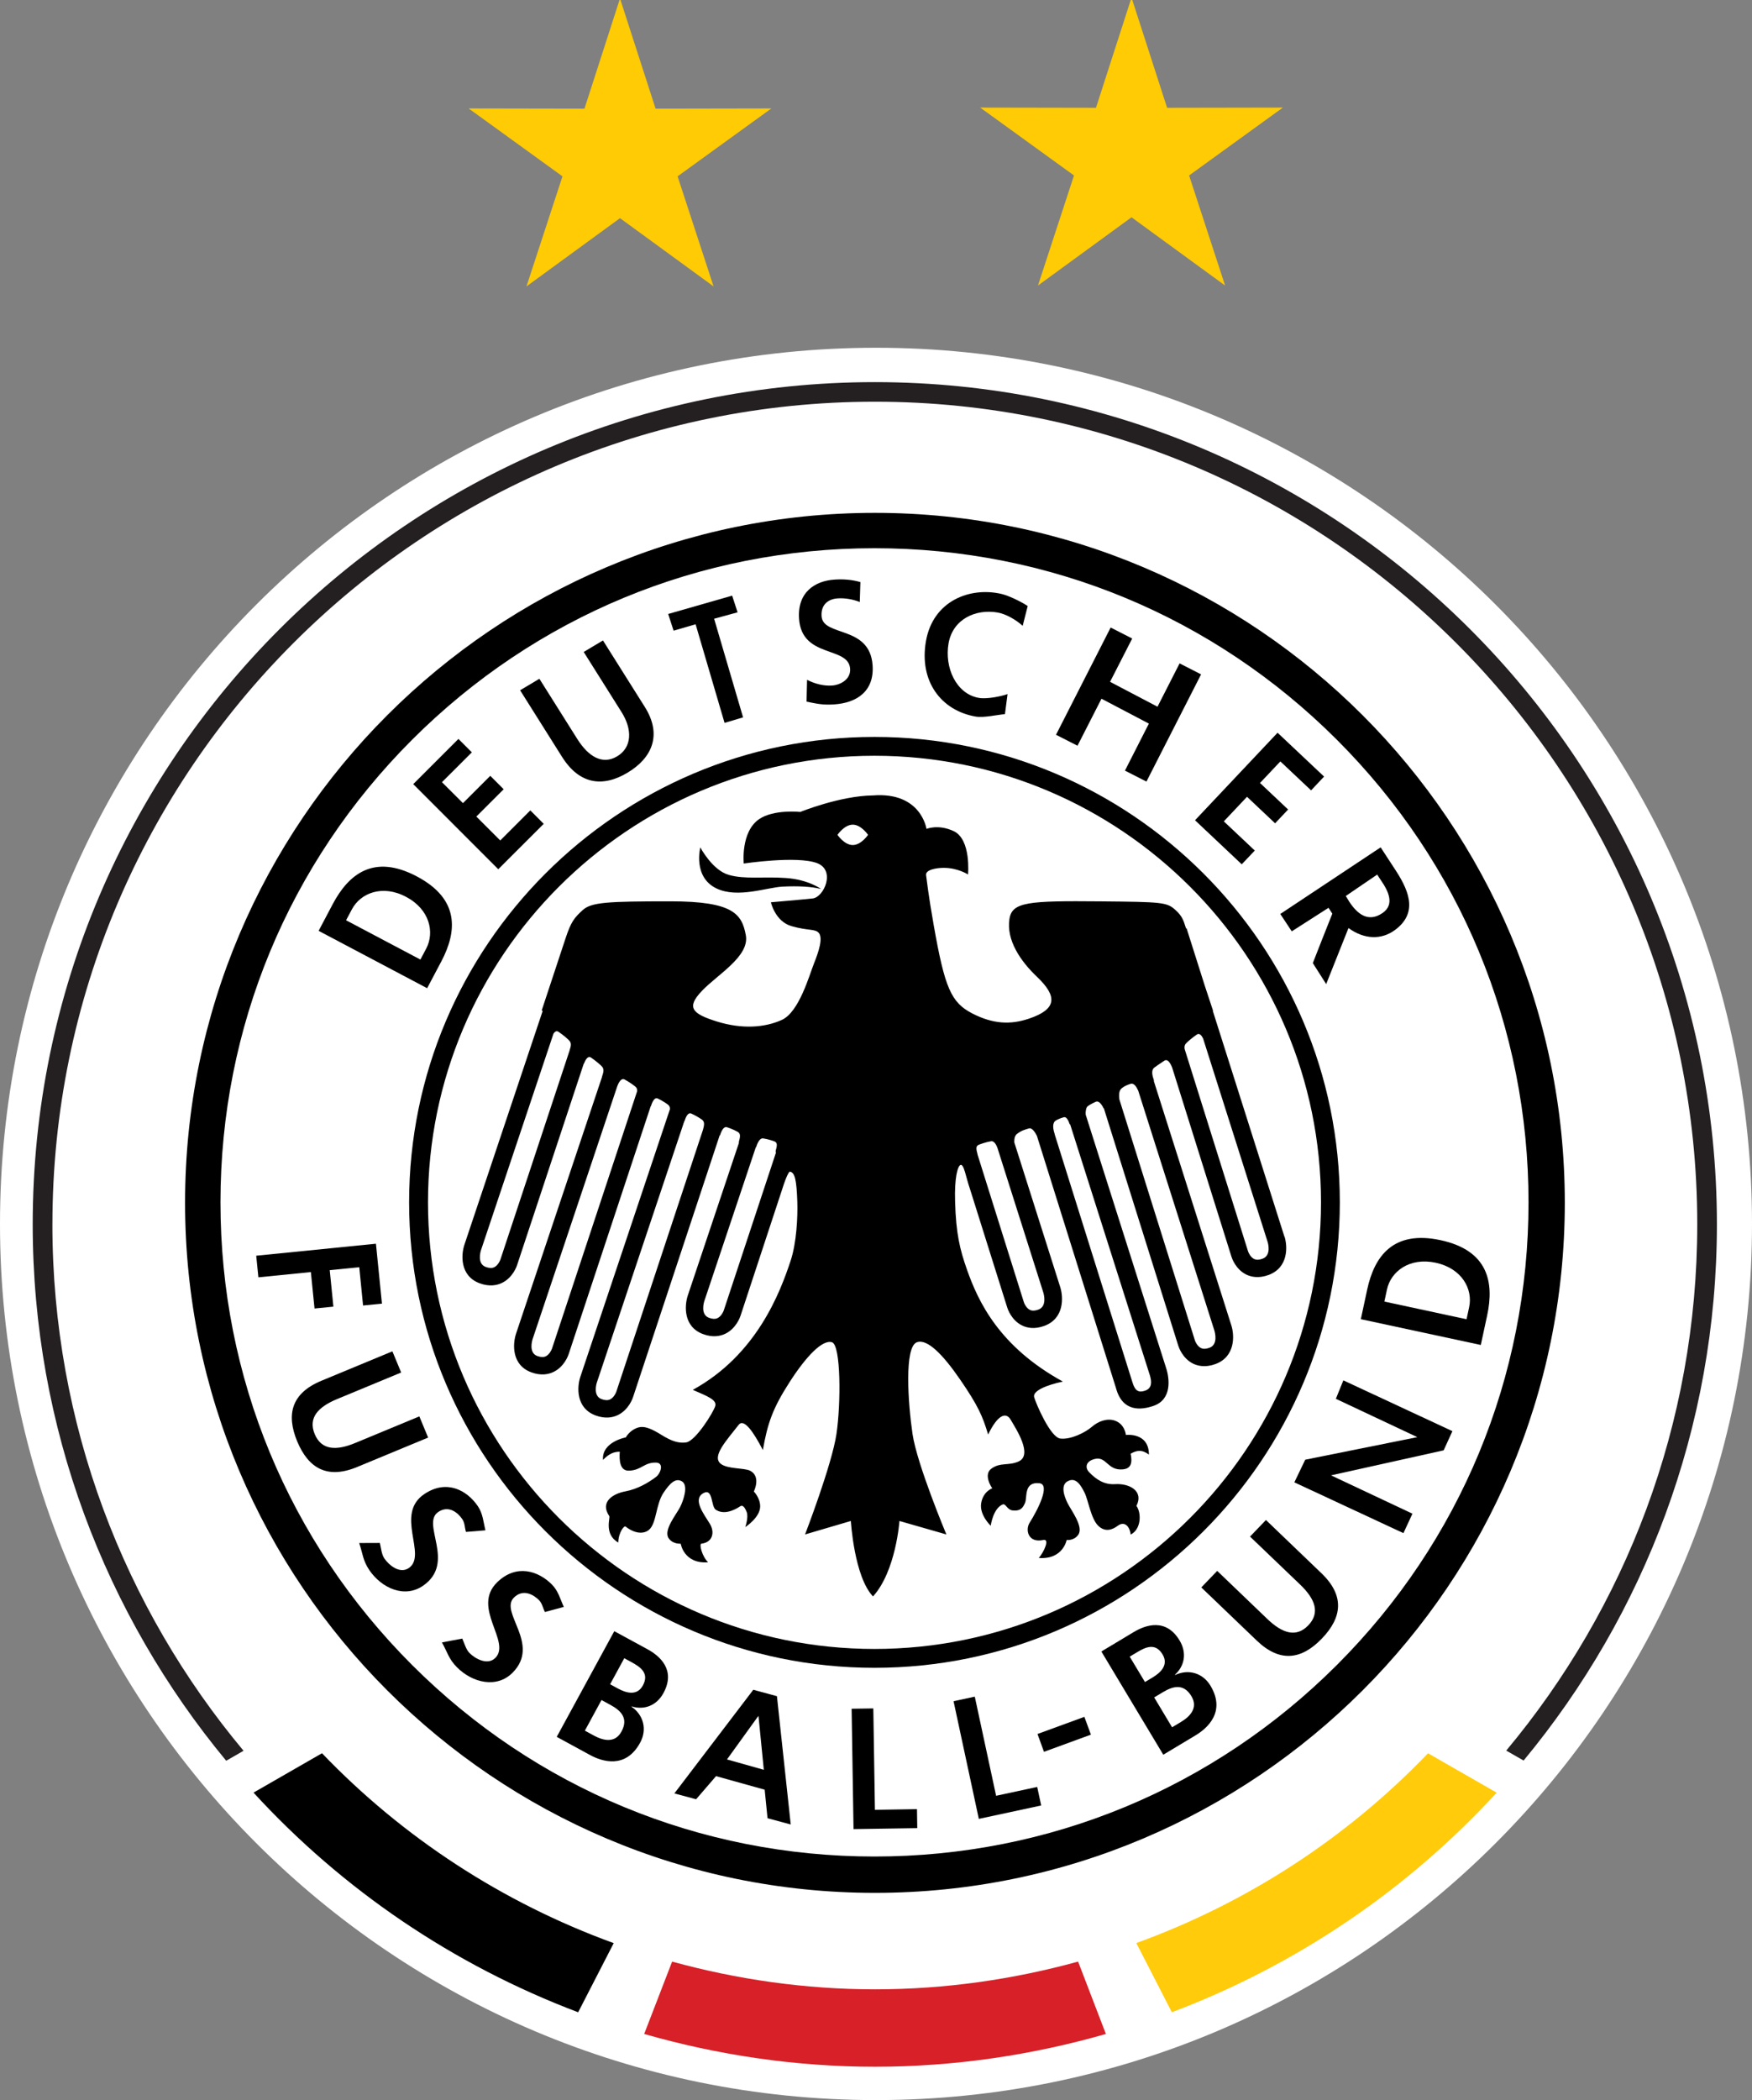
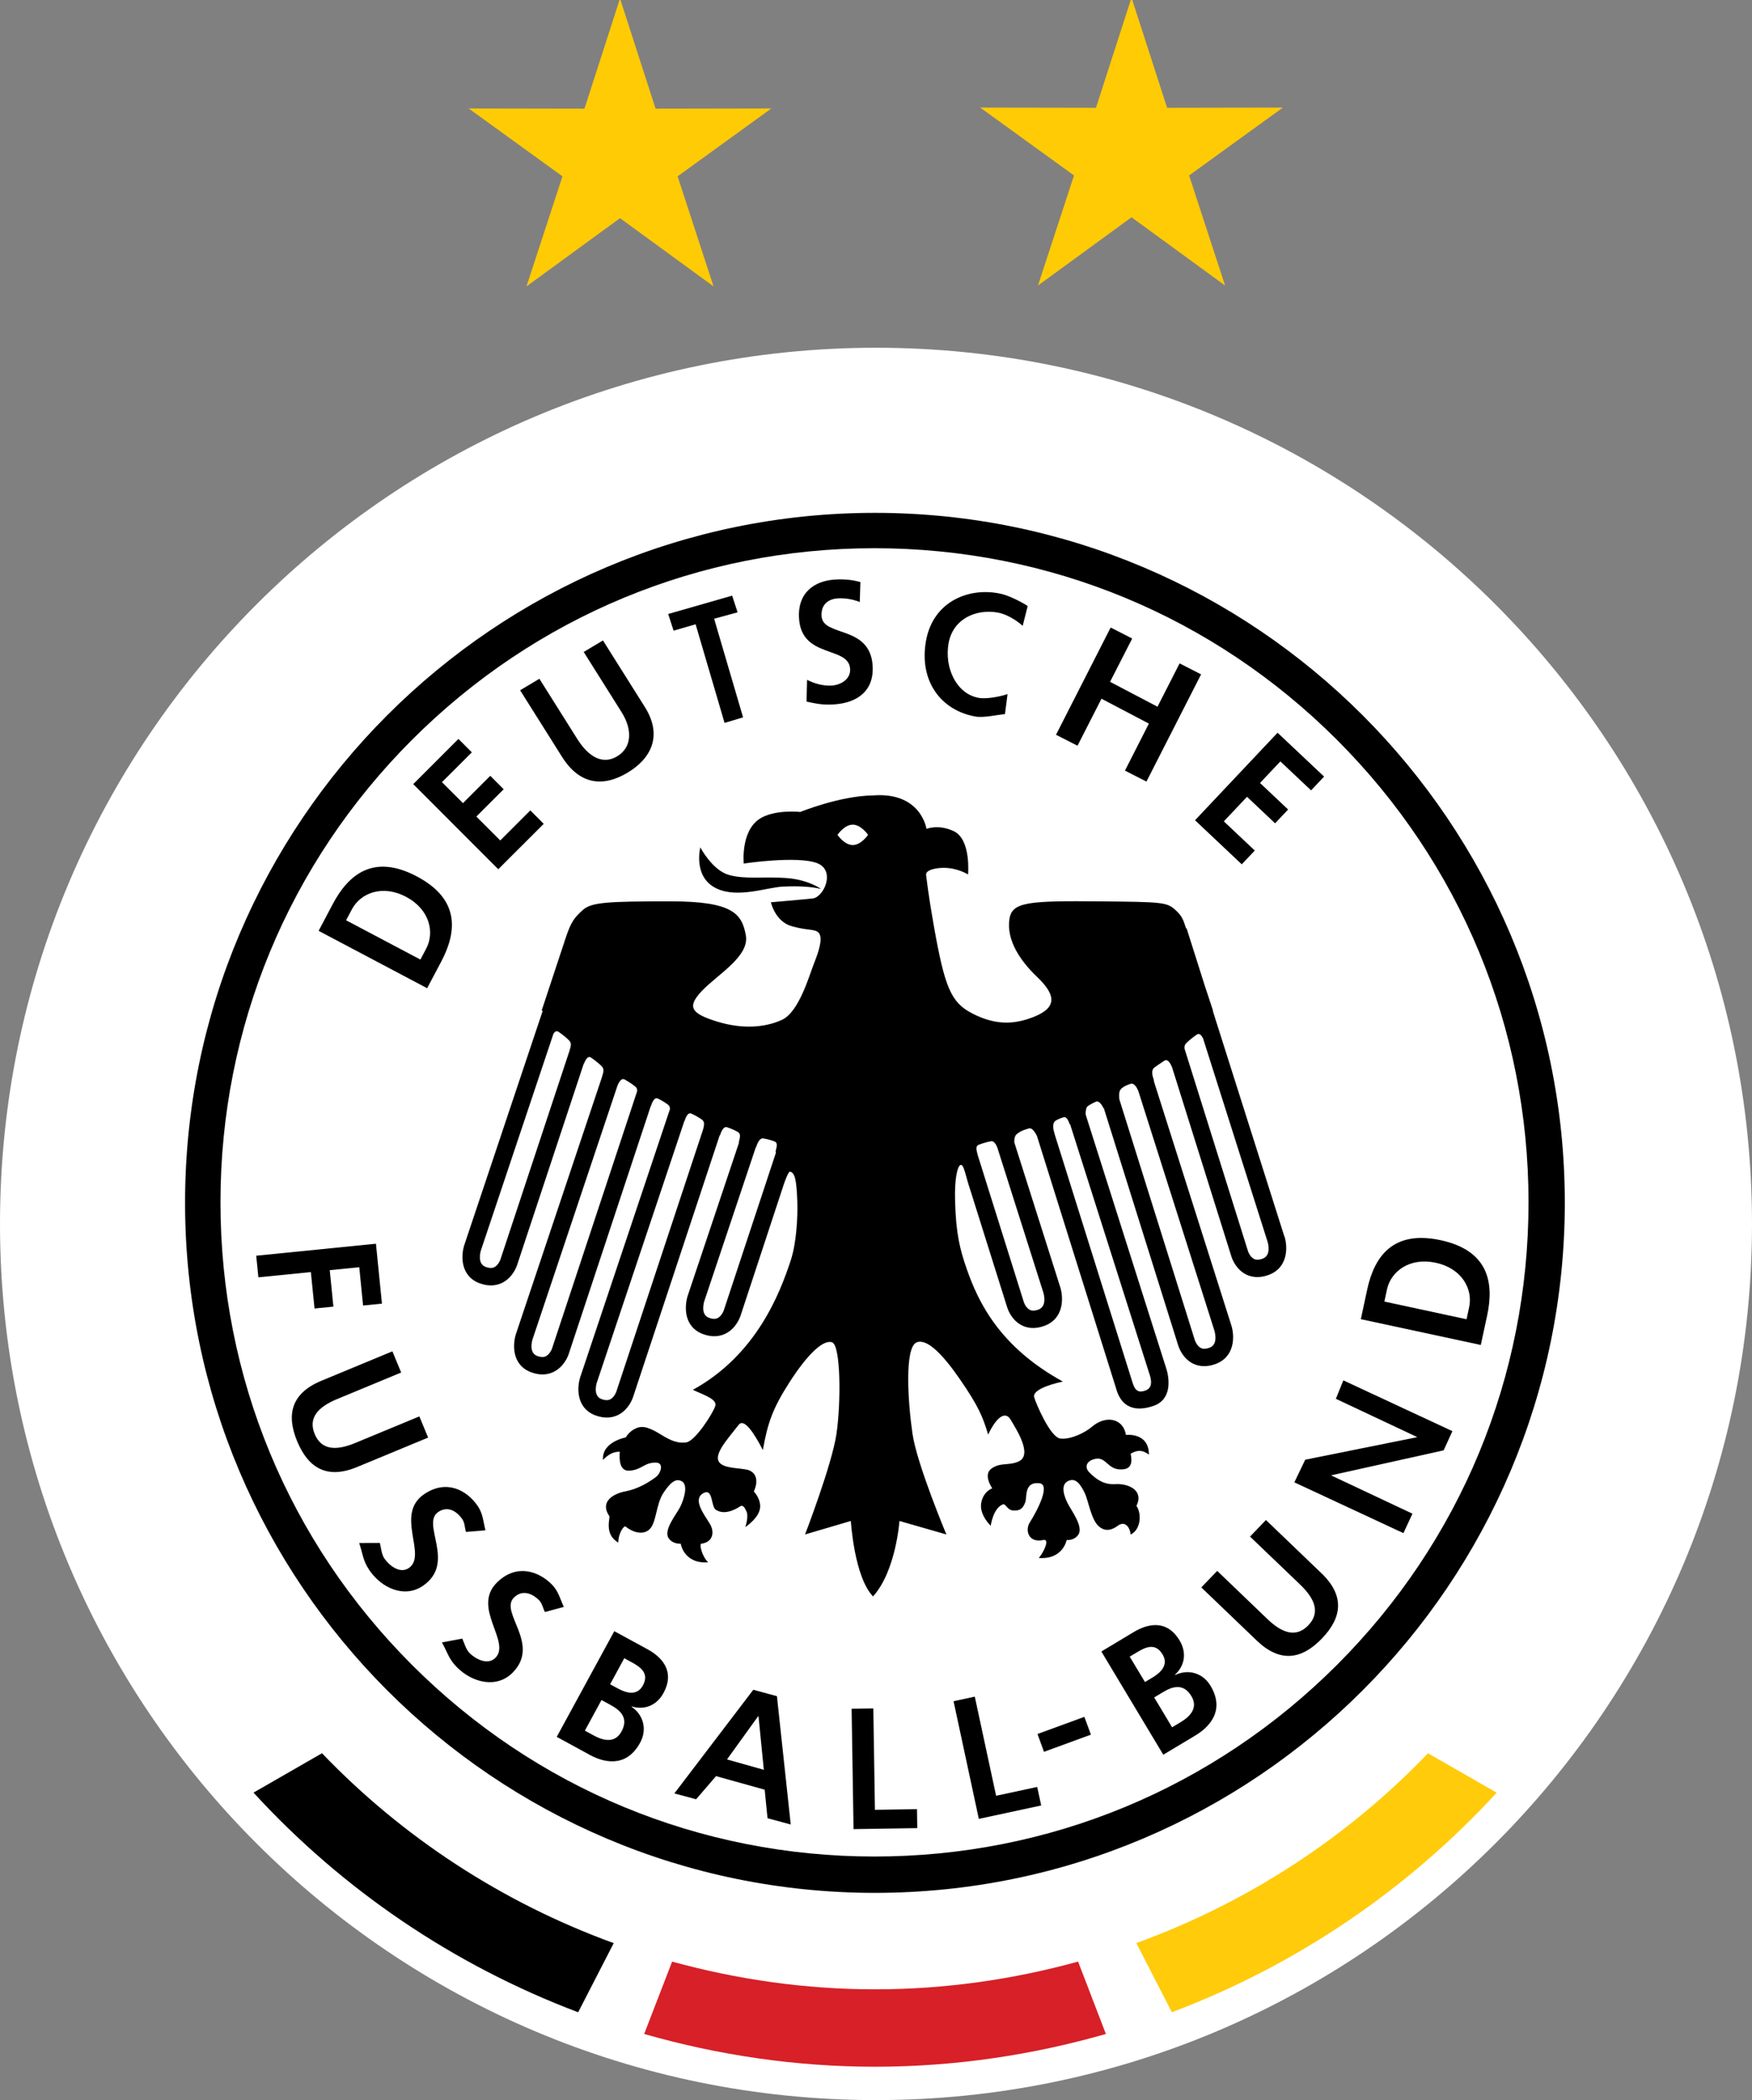
<svg xmlns="http://www.w3.org/2000/svg" xml:space="preserve" width="67.649mm" height="81.074mm" style="shape-rendering:geometricPrecision; text-rendering:geometricPrecision; image-rendering:optimizeQuality; fill-rule:evenodd; clip-rule:evenodd" viewBox="0 0 67.649 81.074">
  <rect x="0" y="0" width="67.649" height="81.074" fill="#808080" stroke="none" />
  <defs>
    <style type="text/css">
   
    .str0 {stroke:#FFCB05;stroke-width:0.057}
    .fil1 {fill:black}
    .fil4 {fill:#242021}
    .fil3 {fill:#D72027}
    .fil5 {fill:#FFCB05}
    .fil2 {fill:#FFCB0B}
    .fil0 {fill:white}
   
  </style>
  </defs>
  <g id="Ebene_x0020_1">
    <g id="_48832416">
      <path id="_49638928" class="fil0" d="M67.649 47.25c0,18.678 -15.147,33.824 -33.825,33.824 -18.684,0 -33.824,-15.145 -33.824,-33.824 0,-18.682 15.14,-33.825 33.824,-33.825 18.678,0 33.825,15.143 33.825,33.825z" />
      <path id="_49635496" class="fil1" d="M33.78 19.799c14.693,0 26.641,11.947 26.641,26.634 0,14.687 -11.947,26.641 -26.641,26.641 -14.687,0 -26.634,-11.954 -26.634,-26.641 0,-14.687 11.947,-26.634 26.634,-26.634zm25.364 26.634c0,-13.985 -11.379,-25.357 -25.364,-25.357 -13.985,0 -25.357,11.373 -25.357,25.357 0,13.985 11.373,25.364 25.357,25.364 13.985,0 25.364,-11.379 25.364,-25.364z" />
      <path id="_49643576" class="fil1" d="M23.697 75.015l-1.373 2.669c-4.828,-1.826 -9.112,-4.744 -12.535,-8.48l2.644 -1.52c3.11,3.244 6.96,5.766 11.264,7.331z" />
      <path id="_49648912" class="fil2" d="M55.14 67.686l2.65 1.52c-3.429,3.735 -7.714,6.654 -12.542,8.477l-1.372 -2.671c4.31,-1.564 8.154,-4.084 11.264,-7.327z" />
      <path id="_49652984" class="fil3" d="M33.786 76.798c2.721,0 5.345,-0.385 7.842,-1.07l1.073 2.794c-2.836,0.81 -5.817,1.264 -8.915,1.264 -3.091,0 -6.079,-0.454 -8.913,-1.264l1.079 -2.794c2.497,0.685 5.121,1.07 7.835,1.07z" />
-       <path id="_49656320" class="fil4" d="M2.024 47.262c0,-17.509 14.246,-31.754 31.755,-31.754 17.51,0 31.756,14.245 31.756,31.754 0,7.723 -2.772,14.809 -7.376,20.32l0.671 0.384c4.661,-5.627 7.464,-12.844 7.464,-20.703 0,-17.927 -14.591,-32.511 -32.516,-32.511 -17.93,0 -32.515,14.584 -32.515,32.511 0,7.863 2.81,15.082 7.471,20.711l0.67 -0.385c-4.604,-5.512 -7.381,-12.6 -7.381,-20.326z" />
      <path id="_49660880" class="fil1" d="M15.393 28.046c-4.906,4.907 -7.609,11.432 -7.609,18.372 0,6.94 2.703,13.465 7.609,18.372 4.909,4.907 11.432,7.609 18.372,7.609 6.94,0 13.464,-2.702 18.373,-7.609 4.908,-4.907 7.609,-11.432 7.609,-18.372 0,-6.94 -2.701,-13.464 -7.609,-18.372 -4.909,-4.907 -11.433,-7.61 -18.373,-7.61 -6.94,0 -13.463,2.703 -18.372,7.61l0 0z" />
      <path id="_49665672" class="fil0" d="M15.909 64.275c-4.77,-4.77 -7.396,-11.113 -7.396,-17.858 0,-6.745 2.627,-13.087 7.396,-17.856 4.77,-4.77 11.111,-7.397 17.856,-7.397 6.746,0 13.087,2.627 17.858,7.397 4.77,4.769 7.397,11.111 7.397,17.856 0,6.745 -2.627,13.088 -7.397,17.858 -4.771,4.768 -11.111,7.396 -17.858,7.396 -6.745,0 -13.086,-2.628 -17.856,-7.396l0 0z" />
-       <path id="_49671224" class="fil1" d="M15.797 46.417c0,9.908 8.061,17.969 17.968,17.969 9.909,0 17.969,-8.061 17.969,-17.969 0,-9.908 -8.06,-17.968 -17.969,-17.968 -9.907,0 -17.968,8.061 -17.968,17.968l0 0z" />
      <path id="_49675736" class="fil0" d="M16.526 46.417c0,-9.507 7.734,-17.241 17.239,-17.241 9.507,0 17.242,7.734 17.242,17.241 0,9.507 -7.735,17.241 -17.242,17.241 -9.505,0 -17.239,-7.734 -17.239,-17.241l0 0z" />
      <polygon id="_49683736" class="fil1" points="15.956,30.271 17.701,28.526 18.219,29.044 17.066,30.196 17.876,31.005 18.931,29.951 19.449,30.469 18.393,31.523 19.316,32.446 20.477,31.285 20.994,31.804 19.239,33.557 " />
      <path id="_49679424" class="fil1" d="M20.083 26.648l0.744 -0.444 1.461 2.321c0.43,0.685 0.973,1.014 1.54,0.674 0.569,-0.339 0.603,-1.023 0.171,-1.709l-1.461 -2.321 0.744 -0.444 1.617 2.569c0.678,1.077 0.279,1.97 -0.672,2.538 -0.951,0.567 -1.85,0.46 -2.528,-0.617l-1.617 -2.568 0 0z" />
      <polygon id="_49513912" class="fil1" points="26.859,24.1 26.009,24.347 25.8,23.703 28.27,22.995 28.48,23.639 27.574,23.886 28.692,27.694 27.977,27.907 " />
-       <path id="_49514200" class="fil1" d="M33.199 23.241c-0.272,-0.107 -0.571,-0.16 -0.863,-0.14 -0.286,0.02 -0.647,0.185 -0.613,0.69 0.057,0.803 1.861,0.337 1.97,1.891 0.071,1.016 -0.625,1.451 -1.469,1.51 -0.454,0.031 -0.662,-0.021 -1.082,-0.105l0.021 -0.842c0.298,0.152 0.635,0.242 0.964,0.22 0.316,-0.022 0.728,-0.231 0.698,-0.649 -0.061,-0.883 -1.864,-0.39 -1.971,-1.925 -0.073,-1.036 0.624,-1.465 1.359,-1.515 0.358,-0.026 0.696,0.004 1.009,0.096l-0.024 0.769 0 0z" />
+       <path id="_49514200" class="fil1" d="M33.199 23.241c-0.272,-0.107 -0.571,-0.16 -0.863,-0.14 -0.286,0.02 -0.647,0.185 -0.613,0.69 0.057,0.803 1.861,0.337 1.97,1.891 0.071,1.016 -0.625,1.451 -1.469,1.51 -0.454,0.031 -0.662,-0.021 -1.082,-0.105l0.021 -0.842c0.298,0.152 0.635,0.242 0.964,0.22 0.316,-0.022 0.728,-0.231 0.698,-0.649 -0.061,-0.883 -1.864,-0.39 -1.971,-1.925 -0.073,-1.036 0.624,-1.465 1.359,-1.515 0.358,-0.026 0.696,0.004 1.009,0.096l-0.024 0.769 0 0" />
      <path id="_49516832" class="fil1" d="M38.805 27.569c-0.314,0.026 -0.821,0.149 -1.135,0.094 -1.333,-0.233 -2.187,-1.363 -1.917,-2.911 0.274,-1.567 1.711,-2.104 2.915,-1.823 0.269,0.062 0.735,0.283 1.014,0.467l-0.194 0.764c-0.278,-0.252 -0.668,-0.461 -0.963,-0.513 -0.85,-0.149 -1.734,0.252 -1.899,1.19 -0.163,0.931 0.291,1.952 1.17,2.105 0.325,0.057 0.893,-0.069 1.108,-0.147l-0.1 0.773 0 0z" />
      <polygon id="_49690248" class="fil1" points="42.885,24.226 43.717,24.65 42.862,26.322 44.694,27.283 45.547,25.61 46.377,26.034 44.267,30.173 43.437,29.75 44.361,27.935 42.531,26.974 41.605,28.789 40.775,28.366 " />
      <polygon id="_49693648" class="fil1" points="49.33,28.287 51.126,29.98 50.624,30.512 49.438,29.394 48.652,30.227 49.737,31.251 49.235,31.784 48.15,30.76 47.255,31.709 48.45,32.835 47.947,33.367 46.143,31.666 " />
-       <path id="_49521856" class="fil1" d="M53.177 33.764l0.151 0.231c0.273,0.394 0.537,0.92 0.058,1.25 -0.563,0.389 -0.981,0.025 -1.277,-0.418l-0.145 -0.237 1.212 -0.826 0 0zm-3.743 1.518l0.444 0.673 1.419 -0.909 0.147 0.226c-0.089,0.212 -0.753,1.908 -0.753,1.908l0.516 0.811 0.861 -2.163c0.614,0.443 1.268,0.462 1.795,0.075 0.959,-0.708 0.481,-1.627 -0.059,-2.434l-0.494 -0.757 -3.874 2.571 0 0z" />
      <path id="_49697088" class="fil1" d="M13.363 35.527l0.224 -0.421c0.334,-0.632 1.179,-0.967 2.091,-0.484 0.913,0.482 1.112,1.368 0.778,2.001l-0.223 0.421 -2.87 -1.517 0 0zm3.13 2.623l0.546 -1.032c0.611,-1.157 0.718,-2.406 -0.944,-3.284 -1.664,-0.88 -2.635,-0.087 -3.247,1.069l-0.545 1.032 4.19 2.215 0 0z" />
      <polygon id="_49705632" class="fil1" points="14.516,48.014 14.748,50.327 14.019,50.399 13.872,48.921 12.732,49.035 12.873,50.443 12.145,50.515 12.003,49.108 9.977,49.311 9.893,48.477 " />
      <path id="_49701912" class="fil1" d="M15.151 52.168l0.339 0.818 -2.478 1.027c-0.731,0.303 -1.119,0.723 -0.861,1.349 0.259,0.625 0.832,0.649 1.563,0.345l2.478 -1.027 0.339 0.818 -2.742 1.136c-1.149,0.477 -1.879,0.054 -2.314,-0.991 -0.433,-1.046 -0.217,-1.861 0.934,-2.338l2.742 -1.137 0 0z" />
      <path id="_49709064" class="fil1" d="M23.226 65.63l0.348 0.19c0.368,0.2 0.714,0.494 0.423,1.026 -0.257,0.474 -0.724,0.341 -1.067,0.155l-0.347 -0.189 0.642 -1.181 0 0zm0.879 -1.614l0.284 0.155c0.337,0.184 0.692,0.422 0.434,0.896 -0.228,0.421 -0.654,0.287 -0.965,0.118l-0.3 -0.164 0.547 -1.006 0 0zm-2.608 3.036l1.285 0.7c0.463,0.253 1.376,0.553 1.936,-0.477 0.274,-0.502 0.136,-1.064 -0.335,-1.388l0.006 -0.011c0.484,0.15 0.964,-0.029 1.228,-0.514 0.487,-0.895 -0.141,-1.434 -0.615,-1.692l-1.283 -0.698 -2.222 4.079 0 0z" />
      <path id="_49713072" class="fil1" d="M29.492 68.323l-1.421 -0.4 1.206 -1.672 0.011 0.003 0.205 2.069 0 0zm-3.453 0.912l0.839 0.226 0.77 -0.893 1.878 0.523 0.11 1.102 0.896 0.241 -0.533 -4.953 -0.913 -0.247 -3.047 4.001 0 0z" />
      <polygon id="_49722760" class="fil1" points="32.883,65.966 33.721,65.954 33.783,69.868 35.407,69.842 35.418,70.575 32.957,70.613 " />
      <polygon id="_49725504" class="fil1" points="36.819,65.675 37.639,65.499 38.462,69.326 40.049,68.985 40.203,69.7 37.795,70.218 " />
      <polygon id="_49727952" class="fil1" points="40.311,67.629 40.06,66.941 41.87,66.279 42.123,66.966 " />
      <path id="_49728000" class="fil1" d="M44.566 65.529l0.339 -0.203c0.36,-0.216 0.787,-0.364 1.099,0.156 0.276,0.461 -0.074,0.797 -0.408,0.997l-0.339 0.203 -0.691 -1.153 0 0zm-0.945 -1.575l0.278 -0.166c0.327,-0.198 0.714,-0.383 0.99,0.08 0.247,0.411 -0.083,0.71 -0.387,0.892l-0.292 0.175 -0.59 -0.981 0 0zm1.294 3.788l1.254 -0.753c0.451,-0.271 1.173,-0.907 0.571,-1.911 -0.294,-0.491 -0.847,-0.657 -1.365,-0.414l-0.007 -0.012c0.376,-0.341 0.464,-0.846 0.18,-1.319 -0.524,-0.874 -1.307,-0.606 -1.769,-0.329l-1.253 0.752 2.391 3.985 0 0z" />
      <path id="_49730520" class="fil1" d="M46.385 61.283l0.614 -0.639 1.936 1.857c0.571,0.548 1.112,0.734 1.581,0.245 0.468,-0.488 0.26,-1.021 -0.311,-1.57l-1.938 -1.856 0.614 -0.64 2.143 2.055c0.898,0.862 0.805,1.7 0.021,2.517 -0.783,0.817 -1.618,0.946 -2.516,0.085l-2.144 -2.055 0 0z" />
      <polygon id="_49739760" class="fil1" points="49.978,57.226 50.398,56.352 54.726,55.481 51.581,54.001 51.87,53.289 56.081,55.25 55.743,55.99 51.394,56.956 54.538,58.436 54.19,59.187 " />
      <path id="_49732840" class="fil1" d="M16.915 58.374c0.417,-0.285 0.773,0.035 0.935,0.273 0.103,0.151 0.087,0.318 0.143,0.493l0.751 -0.062c-0.079,-0.309 -0.095,-0.642 -0.294,-0.933 -0.415,-0.609 -1.197,-1.046 -2.061,-0.47 -1.167,0.777 0.127,2.36 -0.604,2.859 -0.347,0.237 -0.765,-0.107 -0.944,-0.369 -0.11,-0.161 -0.126,-0.406 -0.174,-0.599l-0.798 0.003c0.139,0.405 0.138,0.672 0.394,1.049 0.477,0.697 1.359,1.094 2.076,0.597 1.279,-0.888 -0.089,-2.386 0.577,-2.84l0 0z" />
      <path id="_49742960" class="fil1" d="M19.843 61.676c0.359,-0.357 0.767,-0.106 0.969,0.097 0.128,0.13 0.144,0.297 0.23,0.459l0.728 -0.197c-0.135,-0.291 -0.21,-0.615 -0.46,-0.865 -0.52,-0.523 -1.368,-0.81 -2.113,-0.086 -1.005,0.977 0.556,2.297 -0.072,2.921 -0.298,0.295 -0.773,0.035 -0.996,-0.19 -0.138,-0.138 -0.197,-0.377 -0.28,-0.557l-0.785 0.148c0.212,0.374 0.258,0.636 0.58,0.959 0.595,0.599 1.535,0.829 2.15,0.208 1.096,-1.106 -0.522,-2.329 0.049,-2.897l0 0z" />
      <path id="_49747880" class="fil1" d="M53.454 50.248l0.1 -0.466c0.15,-0.7 0.873,-1.25 1.882,-1.034 1.01,0.217 1.443,1.017 1.291,1.716l-0.1 0.466 -3.173 -0.683 0 0zm3.723 1.675l0.246 -1.141c0.275,-1.278 0.04,-2.51 -1.799,-2.905 -1.839,-0.396 -2.559,0.631 -2.834,1.909l-0.245 1.141 4.633 0.996 0 0z" />
      <path id="_49752904" class="fil1" d="M49.593 47.736l-2.763 -8.709 0.01 -0.005c-0.113,-0.344 -0.221,-0.667 -0.319,-0.964l-0.704 -2.221 -0.021 0.006c-0.102,-0.331 -0.155,-0.482 -0.406,-0.71 -0.333,-0.303 -0.492,-0.314 -2.914,-0.336 -2.776,-0.025 -3.398,0.022 -3.499,0.68 -0.126,0.822 0.43,1.631 1.067,2.236 0.787,0.75 0.775,1.246 -0.313,1.612 -0.709,0.239 -1.384,0.214 -2.191,-0.202 -0.816,-0.422 -1.06,-0.982 -1.488,-3.413 -0.216,-1.223 -0.259,-1.695 -0.293,-1.921 -0.034,-0.215 0.407,-0.286 0.679,-0.286 0.55,0 0.94,0.257 0.94,0.257 0,0 0.129,-1.361 -0.56,-1.677 -0.597,-0.275 -1.044,-0.083 -1.044,-0.083 0,0 -0.204,-1.438 -2.069,-1.292 -1.27,0.014 -2.803,0.637 -2.803,0.637 0,0 -1.02,-0.11 -1.59,0.278 -0.719,0.491 -0.594,1.714 -0.594,1.714 0,0 2.057,-0.309 2.831,-0.016 0.728,0.278 0.264,1.316 -0.168,1.364 -0.345,0.038 -1.615,0.148 -1.615,0.148 0,0 0.164,0.742 0.801,0.922 0.636,0.182 0.9,0.095 1.046,0.258 0.173,0.195 0,0.727 -0.183,1.181 -0.181,0.454 -0.574,1.876 -1.24,2.179 -0.666,0.303 -1.545,0.363 -2.513,0.061 -0.968,-0.303 -1.18,-0.545 -0.574,-1.181 0.605,-0.636 1.846,-1.332 1.695,-2.149 -0.152,-0.818 -0.485,-1.308 -2.906,-1.308 -2.422,0 -3.057,0.033 -3.39,0.336 -0.333,0.303 -0.455,0.457 -0.665,1.092 -0.075,0.226 -0.441,1.331 -0.92,2.782l0.037 0.02 -3.022 9.026c-0.131,0.39 -0.176,1.203 0.584,1.488 0.391,0.146 0.686,0.074 0.865,-0.012 0.418,-0.202 0.571,-0.642 0.586,-0.693l2.577 -7.784 0.005 0.014c0,0 0.109,-0.345 0.273,-0.236 0.164,0.109 0.4,0.309 0.437,0.363 0.035,0.055 0.072,0.127 0,0.327 -0.009,0.019 -0.012,0.037 -0.013,0.054l-3.321 9.916c-0.13,0.391 -0.176,1.204 0.584,1.488 0.391,0.146 0.685,0.074 0.864,-0.013 0.419,-0.202 0.57,-0.642 0.586,-0.692l3.169 -9.575 0.005 0.013c0,0 0.099,-0.378 0.26,-0.304 0.162,0.074 0.396,0.224 0.432,0.271 0.022,0.029 0.044,0.066 0.043,0.142l-3.46 10.334c-0.131,0.391 -0.175,1.204 0.584,1.489 0.391,0.146 0.686,0.074 0.865,-0.013 0.418,-0.203 0.57,-0.642 0.586,-0.692l3.349 -10.119 0.009 0.019c0,0 0.095,-0.373 0.266,-0.321 0.171,0.052 0.418,0.168 0.457,0.209 0.038,0.041 0.079,0.1 0.014,0.318 -0.01,0.033 -0.012,0.06 -0.008,0.083l-1.973 5.888c-0.13,0.391 -0.175,1.204 0.585,1.488 0.39,0.147 0.685,0.074 0.864,-0.012 0.418,-0.202 0.57,-0.642 0.587,-0.693l1.619 -4.916c0.144,-0.458 0.254,-0.653 0.284,-0.649 0.203,0.026 0.26,0.342 0.29,1.154 0.02,0.591 -0.03,1.594 -0.256,2.278 -0.412,1.249 -1.317,3.64 -3.779,4.992 0.556,0.243 0.936,0.382 0.867,0.624 -0.07,0.242 -0.757,1.346 -1.12,1.404 -0.49,0.076 -0.912,-0.283 -1.203,-0.433 -0.299,-0.155 -0.499,-0.207 -0.712,-0.122 -0.295,0.118 -0.418,0.362 -0.418,0.362 0,0 -0.937,0.171 -0.881,0.869 0.241,-0.252 0.438,-0.316 0.647,-0.316 -0.024,0.331 0,0.746 0.359,0.732 0.485,-0.02 0.577,-0.322 1.039,-0.312 0.327,0.008 0.178,0.422 0,0.555 -0.277,0.208 -0.696,0.465 -1.179,0.555 -0.486,0.09 -0.996,0.41 -0.625,0.953 0.054,0.042 -0.223,0.703 0.349,1.023 0.003,-0.373 0.221,-0.664 0.28,-0.618 0.351,0.277 0.693,0.298 0.898,0.133 0.305,-0.247 0.263,-0.987 0.572,-1.443 0.245,-0.362 0.458,-0.575 0.703,-0.436 0.26,0.146 0.074,0.713 -0.064,0.991 -0.138,0.277 -0.656,0.891 -0.447,1.204 0.163,0.244 0.468,0.213 0.468,0.213 0,0 0.12,0.789 1.057,0.719 -0.235,-0.23 -0.354,-0.709 -0.258,-0.719 0.428,-0.048 0.534,-0.432 0.319,-0.779 -0.223,-0.361 -0.67,-0.936 -0.244,-1.171 0.381,-0.21 0.288,0.511 0.479,0.639 0.303,0.201 0.689,0.038 0.938,-0.128 0.063,-0.042 0.148,-0.054 0.256,0.217 0.079,0.197 -0.054,0.582 -0.054,0.582 0,0 0.575,-0.371 0.575,-0.799 0,-0.331 -0.245,-0.575 -0.245,-0.575 0,0 0.29,-0.572 -0.138,-0.799 -0.22,-0.117 -0.867,-0.061 -1.135,-0.267 -0.371,-0.286 0.23,-0.916 0.685,-1.505 0.206,-0.268 0.576,0.274 0.937,0.97 0.183,-1.041 0.382,-1.615 1.04,-2.635 0.633,-0.983 1.263,-1.642 1.63,-1.525 0.345,0.11 0.347,2.358 0.172,3.536 -0.172,1.18 -1.213,3.883 -1.213,3.883l1.768 -0.52c0,0 0.128,2.15 0.856,2.913 0.887,-0.98 1.021,-2.913 1.021,-2.913l1.812 0.52c0,0 -1.135,-2.703 -1.308,-3.883 -0.173,-1.178 -0.324,-3.356 0.168,-3.536 0.396,-0.145 0.996,0.457 1.677,1.448 0.688,1.001 0.866,1.414 1.075,2.114 0.364,-0.757 0.688,-0.889 0.872,-0.57 0.208,0.357 0.867,1.36 0.302,1.611 -0.384,0.171 -0.694,0.025 -1.04,0.269 -0.347,0.242 0.025,0.766 0.025,0.766 0,0 -0.354,0.118 -0.428,0.577 -0.073,0.455 0.369,0.868 0.369,0.868 0,0 0.089,-0.678 0.471,-0.826 0.118,-0.029 0.16,0.214 0.384,0.236 0.295,0.029 0.388,-0.1 0.471,-0.295 0.09,-0.206 -0.059,-0.825 0.555,-0.756 0.431,0.049 -0.058,1.016 -0.378,1.523 -0.177,0.279 -0.059,0.796 0.527,0.668 0.258,-0.056 0.034,0.45 -0.173,0.694 0.937,0.069 1.075,-0.694 1.075,-0.694 0,0 0.288,0.036 0.452,-0.208 0.207,-0.312 -0.279,-0.936 -0.416,-1.214 -0.139,-0.277 -0.269,-0.682 -0.014,-0.836 0.336,-0.202 0.533,0.159 0.672,0.437 0.138,0.278 0.242,0.989 0.519,1.266 0.278,0.277 0.569,0.149 0.755,0.009 0.269,-0.202 0.469,0.023 0.503,0.336 0.4,-0.194 0.429,-0.813 0.224,-1.107 0.294,-0.589 -0.29,-0.874 -0.827,-0.839 -0.405,0.024 -0.713,-0.161 -1.007,-0.469 -0.153,-0.162 -0.137,-0.419 0.234,-0.505 0.451,-0.102 0.48,0.459 1.075,0.403 0.322,-0.029 0.372,-0.257 0.301,-0.604 0.235,-0.134 0.436,-0.168 0.705,0.034 0,-0.873 -0.889,-0.758 -0.889,-0.758 0,0 -0.035,-0.413 -0.42,-0.551 -0.3,-0.107 -0.646,0.02 -0.897,0.239 -0.247,0.216 -0.815,0.5 -1.214,0.451 -0.389,-0.047 -0.941,-1.353 -1.011,-1.596 -0.069,-0.242 0.47,-0.469 1.109,-0.604 -2.462,-1.352 -3.27,-3.087 -3.706,-4.329 -0.27,-0.768 -0.422,-1.38 -0.456,-2.62 -0.029,-0.937 0.102,-1.371 0.208,-1.413 0.135,-0.054 0.216,0.5 0.361,0.908l1.445 4.597c0.015,0.05 0.159,0.49 0.574,0.692 0.176,0.087 0.471,0.16 0.863,0.013 0.765,-0.284 0.733,-1.097 0.611,-1.488l-1.775 -5.592c-0.007,-0.183 0.034,-0.277 0.11,-0.334 0.171,-0.128 0.287,-0.156 0.456,-0.207 0.126,-0.038 0.25,0.174 0.307,0.289l3.052 9.733c0.252,0.939 0.978,0.851 1.446,0.69 0.721,-0.245 0.621,-1.05 0.497,-1.441l-3.111 -9.799c-0.013,-0.15 0.023,-0.267 0.051,-0.302 0.036,-0.048 0.176,-0.126 0.337,-0.199 0.162,-0.074 0.305,0.261 0.305,0.261l0.005 -0.017 2.877 9.176c0.016,0.049 0.16,0.489 0.575,0.692 0.177,0.085 0.471,0.158 0.864,0.012 0.765,-0.285 0.733,-1.098 0.61,-1.489l-2.992 -9.427c0.003,-0.019 0.002,-0.043 -0.008,-0.069 -0.073,-0.2 -0.083,-0.374 0.021,-0.456 0.051,-0.041 0.23,-0.161 0.393,-0.269 0.164,-0.109 0.291,0.248 0.291,0.248l0 -0.009 2.298 7.327c0.015,0.05 0.159,0.49 0.575,0.692 0.177,0.086 0.47,0.159 0.863,0.013 0.764,-0.285 0.734,-1.098 0.61,-1.488l0 0zm-27.593 -7.213c-0.005,0.014 -0.008,0.027 -0.01,0.041l-2.669 8.064c-0.02,0.06 -0.104,0.23 -0.24,0.295 -0.088,0.04 -0.196,0.036 -0.33,-0.014 -0.334,-0.125 -0.197,-0.59 -0.18,-0.643 0,0 1.627,-4.856 2.801,-8.364 0.048,-0.07 0.113,-0.123 0.192,-0.07 0.165,0.108 0.4,0.308 0.436,0.363 0.036,0.054 0.073,0.127 -0,0.327l0 0zm-0.688 11.544c-0.021,0.06 -0.104,0.23 -0.24,0.294 -0.087,0.041 -0.195,0.036 -0.329,-0.013 -0.334,-0.126 -0.196,-0.59 -0.18,-0.644 0,0 2.127,-6.351 3.272,-9.771l0.001 0.001c0,0 0.113,-0.349 0.281,-0.261 0.167,0.088 0.408,0.257 0.445,0.306 0.024,0.032 0.046,0.071 0.04,0.147l-3.289 9.941 0 0zm5.841 -8.484c-0.002,0.005 -0.002,0.011 -0.004,0.016l-3.353 10.132c-0.02,0.06 -0.104,0.231 -0.241,0.294 -0.088,0.042 -0.196,0.037 -0.33,-0.013 -0.334,-0.126 -0.196,-0.591 -0.178,-0.643 0,0 2.266,-6.769 3.379,-10.095l0.006 0.012c0,0 0.091,-0.37 0.258,-0.298 0.167,0.073 0.41,0.22 0.448,0.266 0.038,0.047 0.077,0.111 0.014,0.328l0 0zm2.807 0.918l-2.015 6.092c-0.021,0.06 -0.104,0.23 -0.241,0.294 -0.087,0.041 -0.195,0.037 -0.329,-0.013 -0.335,-0.126 -0.197,-0.591 -0.18,-0.644 0,0 0.996,-2.975 1.992,-5.95l0.008 0.014c0,0 0.096,-0.373 0.273,-0.346 0.177,0.026 0.434,0.104 0.475,0.138 0.041,0.034 0.083,0.085 0.017,0.305 -0.015,0.051 -0.011,0.085 0.001,0.108l0 0zm2.967 -11.878c-0.326,0 -0.59,-0.393 -0.59,-0.393 0,0 0.264,-0.394 0.59,-0.394 0.326,0 0.591,0.394 0.591,0.394 0,0 -0.265,0.393 -0.591,0.393l0 0zm7.362 17.289c0.015,0.052 0.145,0.517 -0.19,0.644 -0.135,0.05 -0.244,0.055 -0.33,0.013 -0.135,-0.065 -0.216,-0.234 -0.234,-0.294l-1.79 -5.705c-0.001,-0.014 -0.003,-0.03 -0.009,-0.049 -0.065,-0.22 -0.023,-0.271 0.017,-0.305 0.042,-0.034 0.341,-0.132 0.517,-0.159 0.119,-0.018 0.202,0.145 0.242,0.253 0.906,2.855 1.778,5.602 1.778,5.602l0 0zm4.112 3.188c0.071,0.238 0.089,0.492 -0.184,0.586 -0.242,0.085 -0.386,0.019 -0.486,-0.308 -0.074,-0.239 -1.988,-6.342 -3.003,-9.575 -0.001,-0.009 -0.003,-0.019 -0.006,-0.029 -0.103,-0.311 -0.038,-0.43 0,-0.477 0.039,-0.047 0.178,-0.116 0.352,-0.166 0.147,-0.041 0.23,0.283 0.23,0.283l0.011 -0.027c1.098,3.457 3.086,9.713 3.086,9.713l0 0zm2.494 -1.714c0.015,0.053 0.145,0.518 -0.191,0.643 -0.135,0.05 -0.243,0.055 -0.33,0.013 -0.135,-0.064 -0.216,-0.234 -0.235,-0.294l-2.917 -9.305c-0.025,-0.218 -0.008,-0.352 0.095,-0.434 0.103,-0.083 0.206,-0.124 0.332,-0.166 0.179,-0.06 0.29,0.249 0.29,0.249l0.002 -0.013 2.955 9.305 0 0zm1.861 -2.795c-0.135,0.05 -0.242,0.054 -0.33,0.013 -0.136,-0.065 -0.216,-0.235 -0.235,-0.294l-2.45 -7.815c-0.017,-0.103 0.01,-0.153 0.036,-0.193 0.037,-0.055 0.273,-0.255 0.437,-0.364 0.111,-0.074 0.198,0.063 0.242,0.158l2.491 7.851c0.016,0.052 0.146,0.517 -0.191,0.643l0 0z" />
      <path id="_49756872" class="fil1" d="M31.702 34.319c0,0 -0.484,-0.364 -1.363,-0.424 -0.878,-0.061 -1.566,0.061 -2.201,-0.12 -0.636,-0.182 -1.097,-1.061 -1.097,-1.061 0,0 -0.299,1.15 0.632,1.588 0.814,0.384 1.94,-0.044 2.546,-0.074 0.605,-0.03 1.119,-0.001 1.483,0.091l0 0z" />
      <polygon id="_49859208" class="fil5 str0" points="23.94,0.034 25.293,4.224 29.696,4.216 26.13,6.797 27.498,10.982 23.94,8.387 20.383,10.982 21.752,6.797 18.185,4.216 22.588,4.224 " />
      <polygon id="_49862072" class="fil5 str0" points="43.691,0 45.044,4.19 49.447,4.182 45.881,6.763 47.249,10.948 43.691,8.353 40.133,10.948 41.503,6.763 37.936,4.182 42.339,4.19 " />
    </g>
  </g>
</svg>